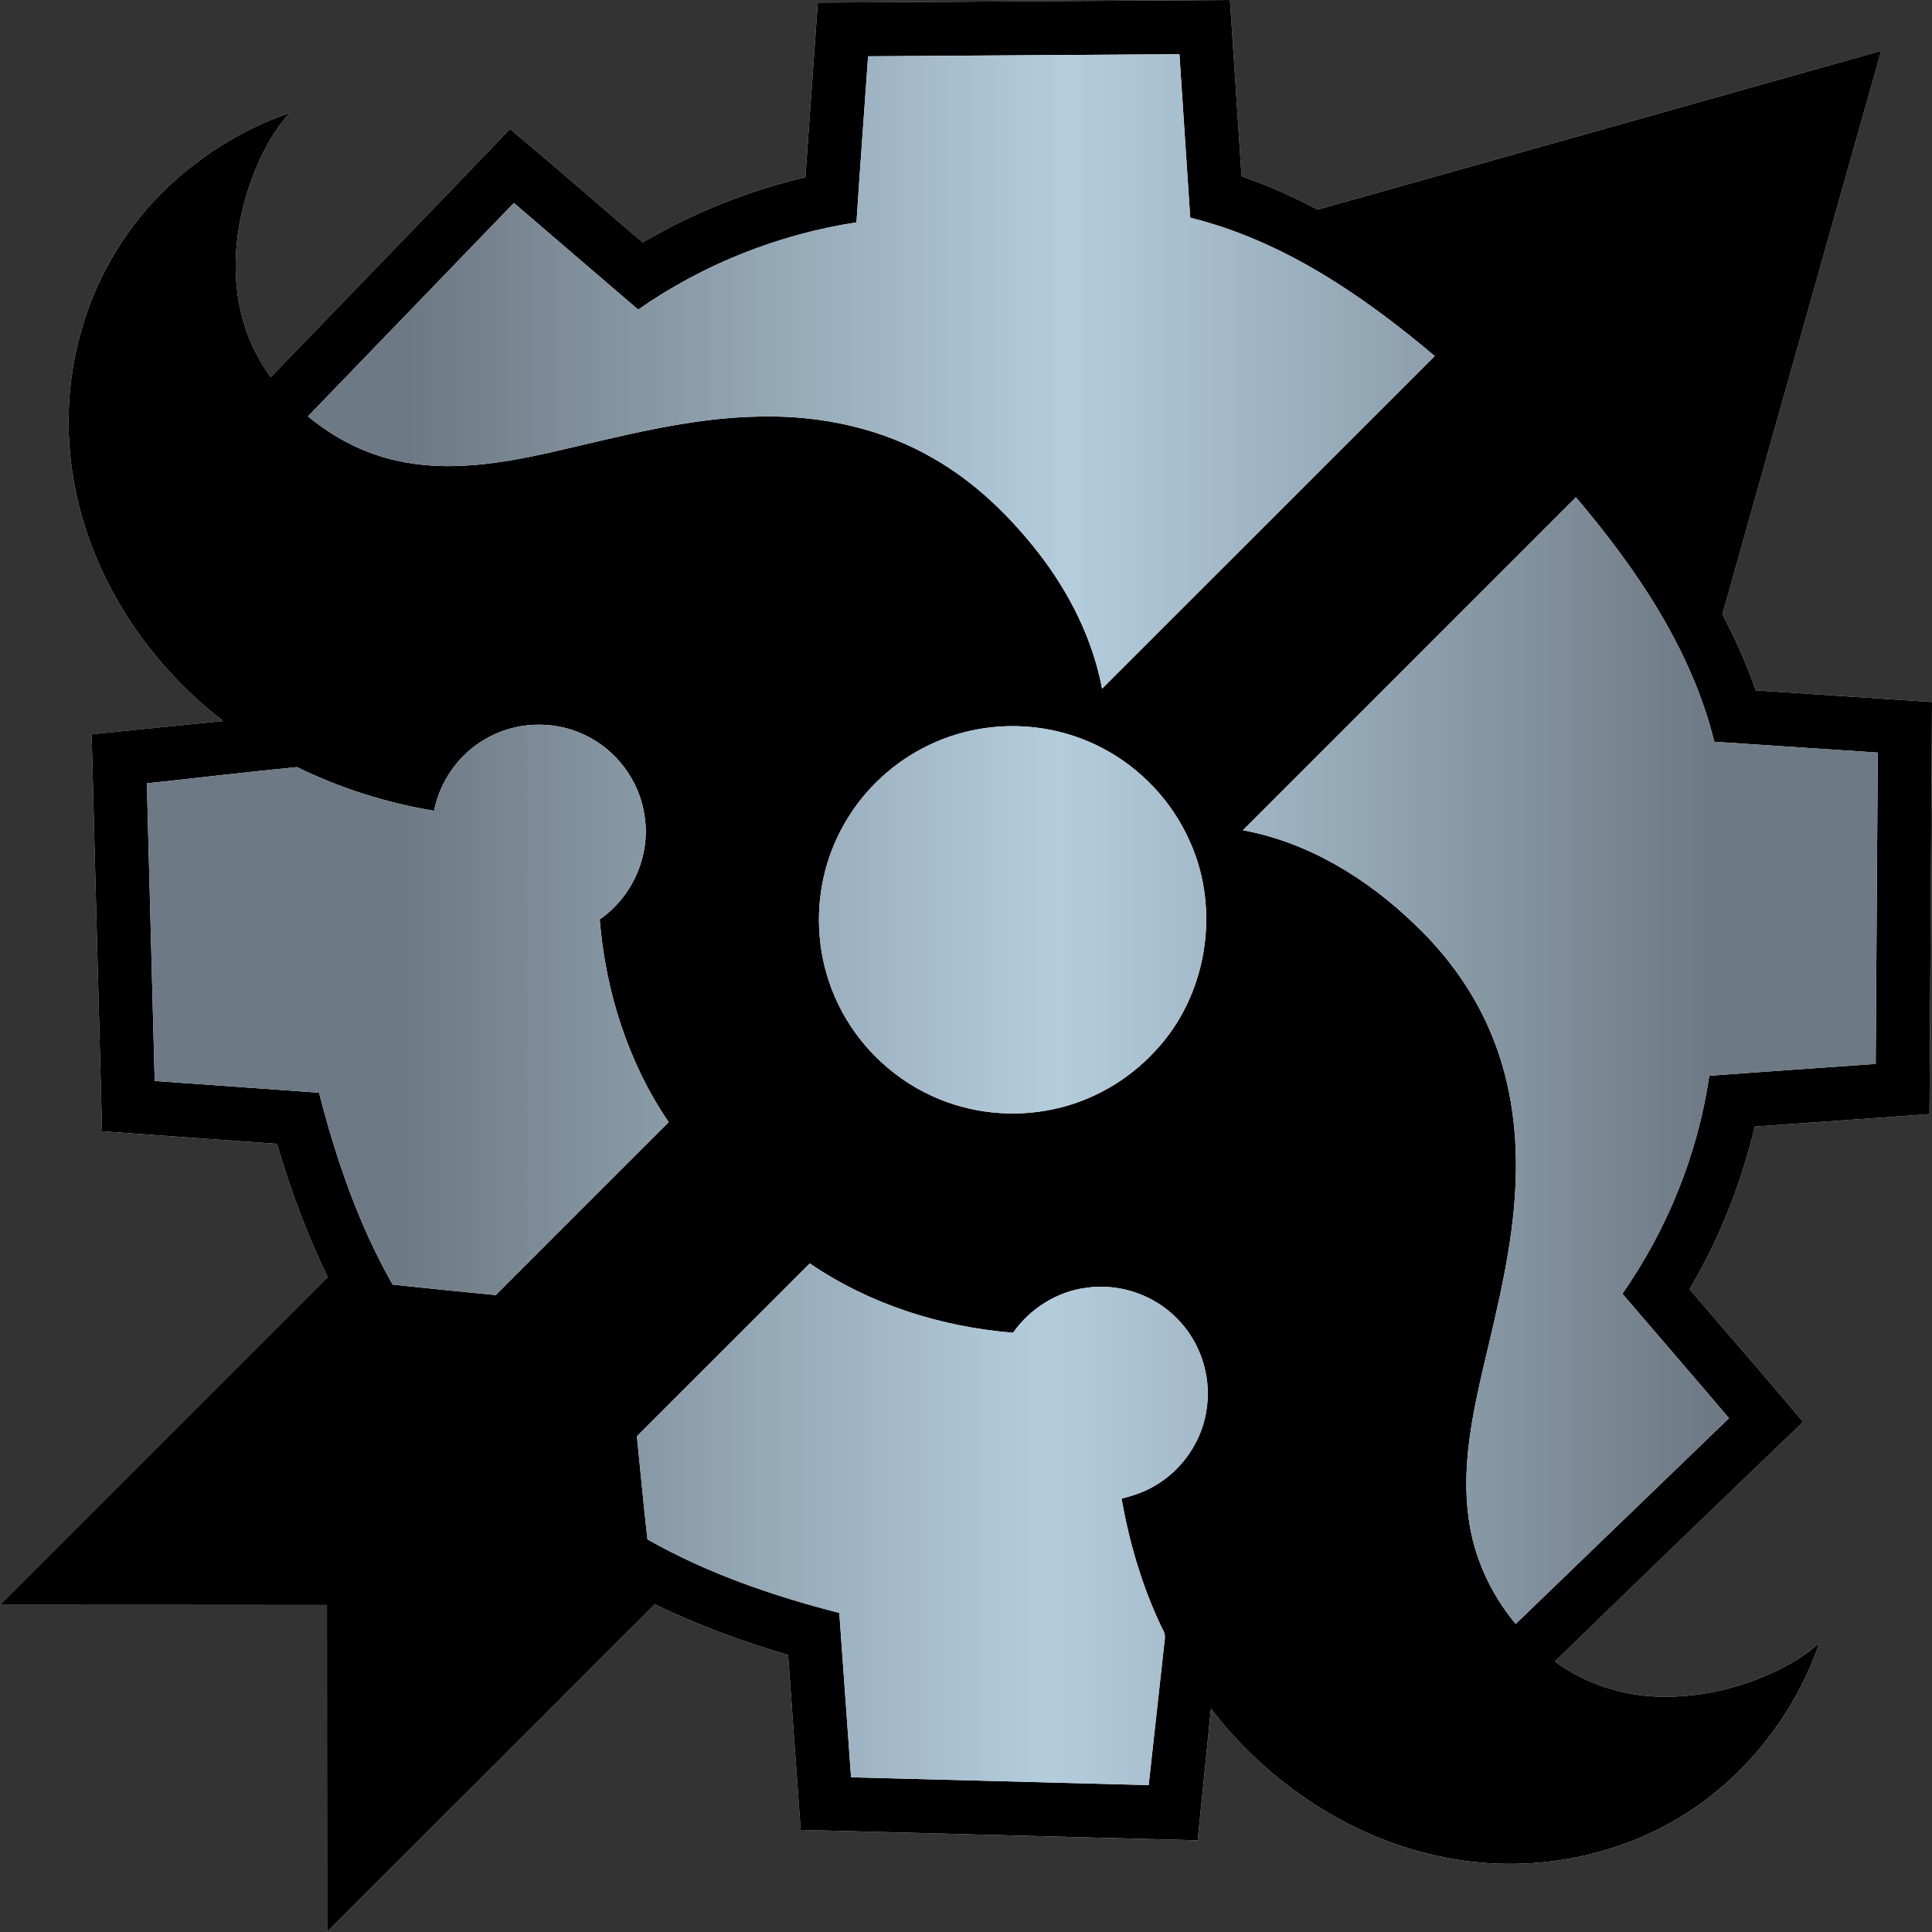
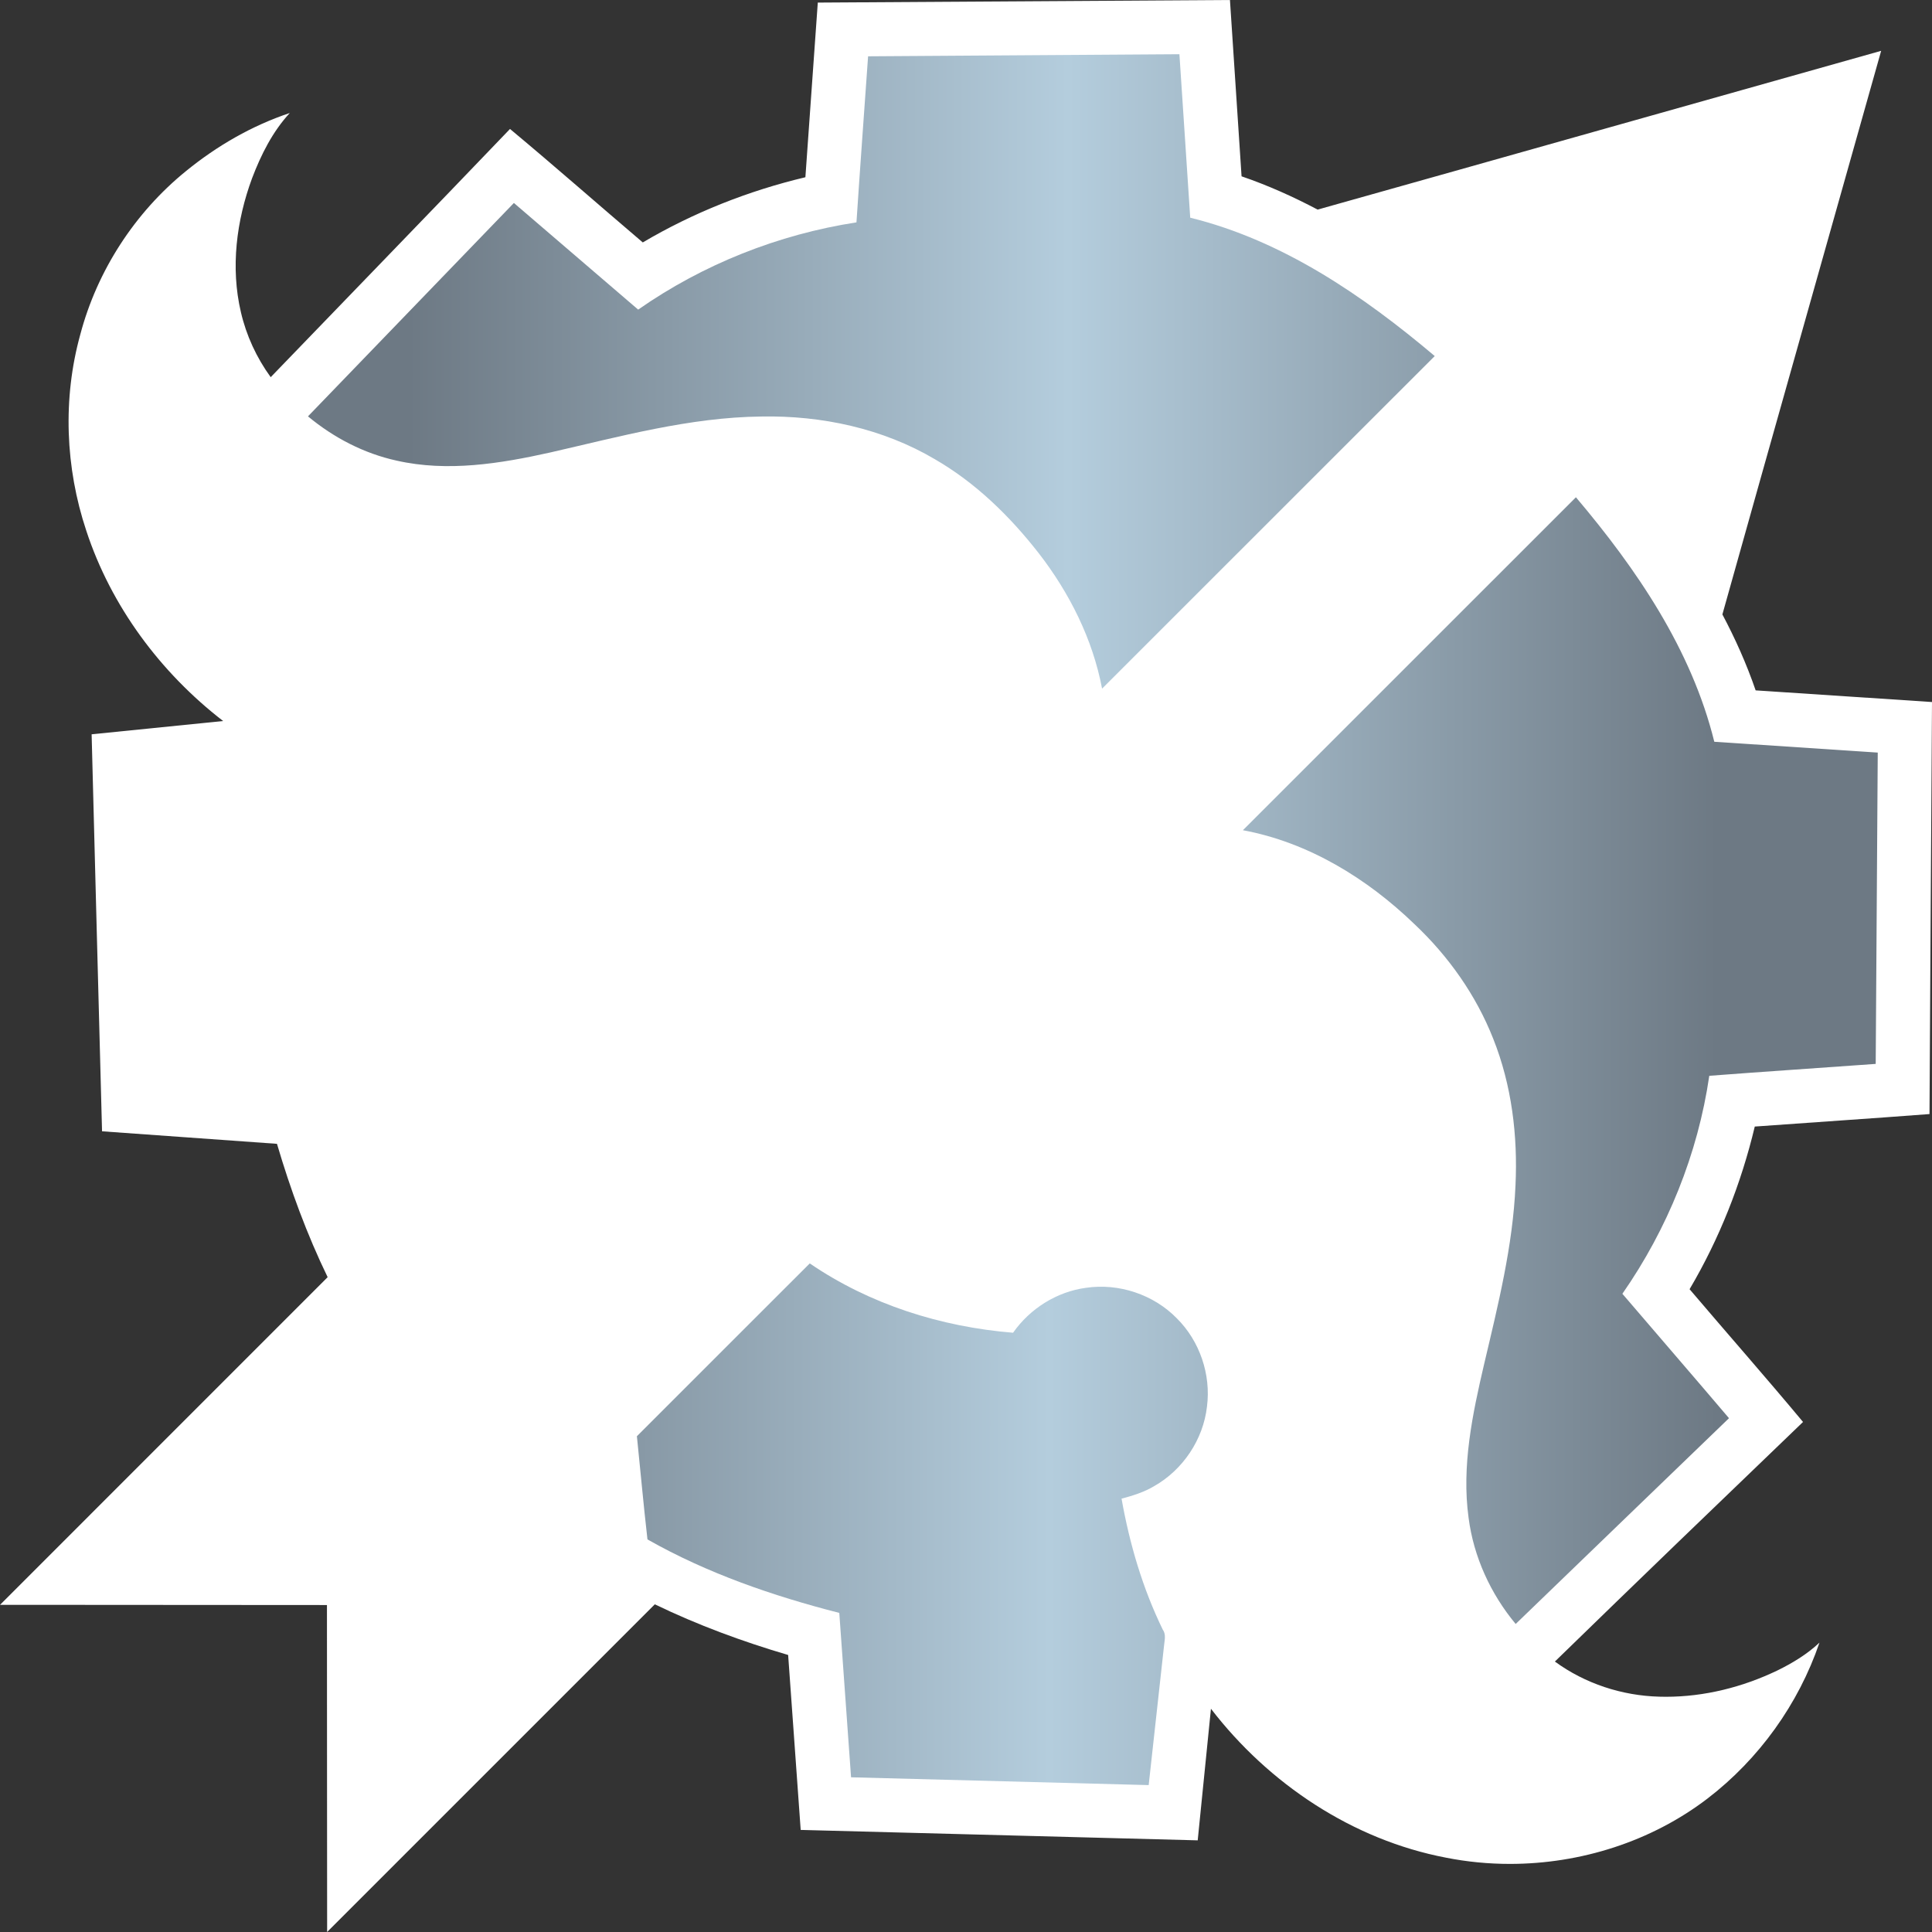
<svg xmlns="http://www.w3.org/2000/svg" version="1.1" id="Layer_1" x="0px" y="0px" width="194.756px" height="194.755px" viewBox="0 0 194.756 194.755" enable-background="new 0 0 194.756 194.755" xml:space="preserve">
  <rect x="0" y="0" width="194.756" height="194.755" fill="#333333" stroke="none" />
  <g>
    <path fill="#FFFFFF" d="M123.986,0c0.387,5.925,0.777,11.85,1.17,17.774c2.643,0.905,5.199,2.05,7.667,3.355   c18.94-5.317,37.87-10.678,56.808-16.005c-5.328,18.939-10.695,37.869-16.005,56.814c1.308,2.463,2.447,5.016,3.353,7.655   c5.925,0.399,11.853,0.785,17.777,1.175c-0.08,13.846-0.186,27.69-0.252,41.535c-5.871,0.45-11.743,0.832-17.613,1.26   c-1.373,5.748-3.567,11.305-6.572,16.396c3.8,4.47,7.68,8.875,11.436,13.382c-8.358,8.027-16.711,16.068-25.014,24.152   c3.038,2.226,6.766,3.443,10.523,3.541c0.225,0.006,0.449,0.01,0.674,0.01c3.879,0,7.74-0.973,11.229-2.65   c1.527-0.747,3.002-1.64,4.245-2.808c-2.11,6.192-6.098,11.743-11.293,15.723c-5.668,4.332-12.795,6.583-19.911,6.583   c-2.162,0-4.322-0.208-6.441-0.628c-9.425-1.798-17.883-7.452-23.697-15.013c-0.442,4.423-0.893,8.843-1.335,13.266   c-13.34-0.343-26.681-0.698-40.021-1.051c-0.422-5.877-0.837-11.757-1.265-17.635c-4.603-1.353-9.12-3.018-13.44-5.107   c-11.012,11.008-22.02,22.022-33.032,33.03c0.005-10.985-0.027-21.973-0.018-32.958c-9.54,0-19.084-0.019-28.626-0.019   c-1.443,0-2.887,0.001-4.332,0.001c11.008-11.012,22.023-22.02,33.028-33.032c-2.093-4.319-3.753-8.84-5.108-13.442   c-5.877-0.425-11.757-0.84-17.634-1.263c-0.351-13.34-0.708-26.68-1.05-40.02c4.417-0.445,8.837-0.893,13.257-1.338   c-6.322-4.882-11.303-11.58-13.798-19.192c-2.112-6.343-2.39-13.311-0.604-19.765c1.702-6.44,5.495-12.293,10.667-16.487   c3.109-2.533,6.643-4.578,10.453-5.848c-1.735,1.875-2.897,4.202-3.8,6.572c-1.583,4.279-2.181,9.02-1.13,13.497   c0.545,2.362,1.582,4.601,3.006,6.561C35.323,29.678,43.4,21.369,51.411,13c4.507,3.752,8.912,7.635,13.385,11.438   c5.089-3.006,10.646-5.205,16.392-6.572c0.426-5.868,0.823-11.738,1.25-17.605C96.287,0.175,110.136,0.085,123.986,0" />
-     <path d="M82.438,0.26c13.85-0.085,27.698-0.175,41.549-0.26c0.387,5.925,0.777,11.85,1.17,17.774   c2.643,0.905,5.199,2.05,7.667,3.355c18.94-5.317,37.87-10.678,56.808-16.005c-5.328,18.939-10.695,37.869-16.005,56.814   c1.308,2.463,2.447,5.016,3.353,7.655c5.925,0.399,11.853,0.785,17.777,1.175c-0.08,13.846-0.186,27.69-0.252,41.535   c-5.871,0.45-11.743,0.832-17.613,1.26c-1.373,5.748-3.567,11.305-6.572,16.396c3.8,4.47,7.68,8.875,11.436,13.382   c-8.358,8.027-16.711,16.068-25.014,24.152c3.038,2.226,6.766,3.443,10.523,3.541c4.104,0.119,8.212-0.865,11.902-2.641   c1.527-0.747,3.002-1.64,4.245-2.808c-2.11,6.192-6.098,11.743-11.293,15.723c-7.39,5.647-17.257,7.758-26.353,5.955   c-9.425-1.798-17.883-7.452-23.697-15.013c-0.442,4.423-0.893,8.843-1.335,13.266c-13.34-0.343-26.681-0.698-40.021-1.051   c-0.422-5.877-0.837-11.757-1.265-17.635c-4.603-1.353-9.12-3.018-13.44-5.107c-11.012,11.008-22.02,22.022-33.032,33.03   c0.005-10.985-0.027-21.973-0.018-32.958c-10.984,0-21.972-0.024-32.958-0.018c11.008-11.012,22.023-22.02,33.028-33.032   c-2.093-4.319-3.753-8.84-5.108-13.442c-5.877-0.425-11.757-0.84-17.634-1.263c-0.351-13.34-0.708-26.68-1.05-40.02   c4.417-0.445,8.837-0.893,13.257-1.338c-6.322-4.882-11.303-11.58-13.798-19.192c-2.112-6.343-2.39-13.311-0.604-19.765   c1.702-6.44,5.495-12.293,10.667-16.487c3.109-2.533,6.643-4.578,10.453-5.848c-1.735,1.875-2.897,4.202-3.8,6.572   c-1.583,4.279-2.181,9.02-1.13,13.497c0.545,2.362,1.582,4.601,3.006,6.561C35.323,29.678,43.4,21.369,51.411,13   c4.507,3.752,8.912,7.635,13.385,11.438c5.089-3.006,10.646-5.205,16.392-6.572C81.613,11.997,82.011,6.127,82.438,0.26z    M87.508,5.675c-0.393,5.58-0.805,11.157-1.172,16.74c-7.87,1.212-15.473,4.229-22.005,8.795c-4.175-3.585-8.351-7.17-12.528-10.75   c-6.918,7.173-13.842,14.337-20.757,21.51c2.582,2.147,5.643,3.742,8.933,4.462c5.137,1.166,10.449,0.306,15.512-0.824   c7.008-1.6,14.027-3.54,21.266-3.62c6.063-0.115,12.228,1.202,17.48,4.303c4.113,2.375,7.566,5.75,10.475,9.478   c3.098,4.002,5.439,8.657,6.383,13.649c11.18-11.173,22.352-22.353,33.535-33.524c-7.23-6.107-15.342-11.658-24.648-13.947   c-0.369-5.493-0.725-10.985-1.09-16.48C108.431,5.55,97.969,5.59,87.508,5.675z M125.291,83.689   c6.598,1.221,12.525,4.863,17.305,9.478c3.422,3.226,6.205,7.16,7.93,11.545c1.863,4.675,2.482,9.775,2.244,14.78   c-0.264,6.107-1.759,12.064-3.156,17.99c-1.183,5.07-2.29,10.305-1.572,15.527c0.508,3.93,2.22,7.657,4.746,10.695   c7.171-6.91,14.328-13.836,21.504-20.743c-3.563-4.197-7.17-8.357-10.748-12.542c4.543-6.521,7.613-14.105,8.76-21.973   c5.591-0.43,11.186-0.793,16.778-1.2c0.082-10.462,0.125-20.923,0.206-31.382c-5.491-0.368-10.984-0.723-16.477-1.091   c-2.295-9.308-7.837-17.42-13.949-24.647C147.666,61.31,136.48,72.502,125.291,83.689z M48.979,74.467   c-2.683,1.518-4.623,4.24-5.221,7.261c-4.789-0.78-9.457-2.272-13.819-4.4c-5.048,0.485-10.09,1.101-15.136,1.635   c0.266,10,0.528,20.003,0.791,30.003c5.521,0.397,11.045,0.79,16.567,1.185c1.72,6.698,3.987,13.317,7.422,19.345   c3.463,0.373,6.928,0.713,10.393,1.053c5.798-5.822,11.62-11.619,17.431-17.43c-4.107-6.025-6.369-13.2-6.953-20.439   c3.313-2.273,5.16-6.471,4.518-10.448c-0.492-3.563-2.925-6.77-6.21-8.228C55.674,72.587,51.916,72.762,48.979,74.467z    M99.123,73.42c-3.813,0.572-7.438,2.313-10.262,4.93c-2.926,2.678-5.003,6.263-5.846,10.138c-0.88,3.955-0.495,8.18,1.103,11.905   c1.882,4.444,5.485,8.127,9.886,10.112c3.795,1.732,8.154,2.188,12.229,1.298c3.905-0.833,7.521-2.918,10.215-5.86   c5.226-5.527,6.635-14.213,3.489-21.128c-1.77-4.018-4.944-7.393-8.837-9.415C107.451,73.487,103.191,72.797,99.123,73.42z    M64.203,144.779c0.357,3.465,0.668,6.938,1.065,10.402c6.03,3.421,12.643,5.695,19.337,7.41c0.393,5.523,0.785,11.048,1.186,16.57   c10,0.26,20.002,0.527,30.002,0.787c0.513-4.654,1.021-9.31,1.538-13.962c0.04-0.57,0.252-1.19-0.112-1.7   c-2.035-4.168-3.352-8.655-4.16-13.213c1.135-0.302,2.268-0.654,3.282-1.26c2.905-1.645,4.955-4.705,5.33-8.027   c0.415-3.225-0.733-6.605-3.042-8.893c-2.342-2.4-5.848-3.567-9.16-3.075c-2.945,0.393-5.648,2.103-7.346,4.528   c-7.262-0.588-14.457-2.857-20.494-6.988C75.813,133.16,70.014,138.975,64.203,144.779z" />
    <g>
      <linearGradient id="SVGID_1_" gradientUnits="userSpaceOnUse" x1="-3.135" y1="37.441" x2="218.477" y2="37.441">
        <stop offset="0.2" style="stop-color:#6D7984" />
        <stop offset="0.5" style="stop-color:#B4CDDD" />
        <stop offset="0.8" style="stop-color:#6D7984" />
      </linearGradient>
      <path fill="url(#SVGID_1_)" d="M55.49,45.607c7.008-1.6,14.027-3.54,21.266-3.62c6.063-0.115,12.228,1.202,17.48,4.303    c4.113,2.375,7.566,5.75,10.475,9.478c3.098,4.002,5.439,8.657,6.383,13.649c11.18-11.173,22.352-22.353,33.535-33.524    c-7.23-6.107-15.342-11.658-24.648-13.947c-0.369-5.493-0.725-10.985-1.09-16.48c-10.46,0.085-20.922,0.125-31.383,0.21    c-0.393,5.58-0.805,11.157-1.172,16.74c-7.87,1.212-15.473,4.229-22.005,8.795c-4.175-3.585-8.351-7.17-12.528-10.75    c-6.918,7.173-13.842,14.337-20.757,21.51c2.582,2.147,5.643,3.742,8.933,4.462C45.115,47.598,50.428,46.737,55.49,45.607z" />
      <linearGradient id="SVGID_2_" gradientUnits="userSpaceOnUse" x1="-3.411" y1="106.916" x2="217.201" y2="106.916">
        <stop offset="0.2" style="stop-color:#6D7984" />
        <stop offset="0.5" style="stop-color:#B4CDDD" />
        <stop offset="0.8" style="stop-color:#6D7984" />
      </linearGradient>
      <path fill="url(#SVGID_2_)" d="M189.081,107.247c0.082-10.462,0.125-20.923,0.206-31.382c-5.491-0.368-10.984-0.723-16.477-1.091    c-2.295-9.308-7.837-17.42-13.949-24.647c-11.195,11.183-22.381,22.375-33.57,33.563c6.598,1.221,12.525,4.863,17.305,9.478    c3.422,3.226,6.205,7.16,7.93,11.545c1.863,4.675,2.482,9.775,2.244,14.78c-0.264,6.107-1.759,12.064-3.156,17.99    c-1.183,5.07-2.29,10.305-1.572,15.527c0.508,3.93,2.22,7.657,4.746,10.695c7.171-6.91,14.328-13.836,21.504-20.743    c-3.563-4.197-7.17-8.357-10.748-12.542c4.543-6.521,7.613-14.105,8.76-21.973C177.894,108.018,183.488,107.654,189.081,107.247z" />
      <linearGradient id="SVGID_3_" gradientUnits="userSpaceOnUse" x1="-3.562" y1="101.8" x2="215.224" y2="101.8">
        <stop offset="0.2" style="stop-color:#6D7984" />
        <stop offset="0.5" style="stop-color:#B4CDDD" />
        <stop offset="0.8" style="stop-color:#6D7984" />
      </linearGradient>
-       <path fill="url(#SVGID_3_)" d="M60.453,92.678c3.313-2.273,5.16-6.471,4.518-10.448c-0.492-3.563-2.925-6.77-6.21-8.228    c-3.087-1.415-6.845-1.24-9.782,0.465c-2.683,1.518-4.623,4.24-5.221,7.261c-4.789-0.78-9.457-2.272-13.819-4.4    c-5.048,0.485-10.09,1.101-15.136,1.635c0.266,10,0.528,20.003,0.791,30.003c5.521,0.397,11.045,0.79,16.567,1.185    c1.72,6.698,3.987,13.317,7.422,19.345c3.463,0.373,6.928,0.713,10.393,1.053c5.798-5.822,11.62-11.619,17.431-17.43    C63.299,107.092,61.037,99.917,60.453,92.678z" />
      <linearGradient id="SVGID_4_" gradientUnits="userSpaceOnUse" x1="-4.014" y1="92.722" x2="217.343" y2="92.722">
        <stop offset="0.2" style="stop-color:#6D7984" />
        <stop offset="0.5" style="stop-color:#B4CDDD" />
        <stop offset="0.8" style="stop-color:#6D7984" />
      </linearGradient>
-       <path fill="url(#SVGID_4_)" d="M111.101,75.399c-3.649-1.912-7.909-2.603-11.978-1.979c-3.813,0.572-7.438,2.313-10.262,4.93    c-2.926,2.678-5.003,6.263-5.846,10.138c-0.88,3.955-0.495,8.18,1.103,11.905c1.882,4.444,5.485,8.127,9.886,10.112    c3.795,1.732,8.154,2.188,12.229,1.298c3.905-0.833,7.521-2.918,10.215-5.86c5.226-5.527,6.635-14.213,3.489-21.128    C118.168,80.797,114.993,77.422,111.101,75.399z" />
      <linearGradient id="SVGID_5_" gradientUnits="userSpaceOnUse" x1="-5.082" y1="153.654" x2="216.613" y2="153.654">
        <stop offset="0.2" style="stop-color:#6D7984" />
        <stop offset="0.5" style="stop-color:#B4CDDD" />
        <stop offset="0.8" style="stop-color:#6D7984" />
      </linearGradient>
      <path fill="url(#SVGID_5_)" d="M109.469,129.819c-2.945,0.393-5.648,2.103-7.346,4.528c-7.262-0.588-14.457-2.857-20.494-6.988    c-5.815,5.801-11.615,11.615-17.426,17.42c0.357,3.465,0.668,6.938,1.065,10.402c6.03,3.421,12.643,5.695,19.337,7.41    c0.393,5.523,0.785,11.048,1.186,16.57c10,0.26,20.002,0.527,30.002,0.787c0.513-4.654,1.021-9.31,1.538-13.962    c0.04-0.57,0.252-1.19-0.112-1.7c-2.035-4.168-3.352-8.655-4.16-13.213c1.135-0.302,2.268-0.654,3.282-1.26    c2.905-1.645,4.955-4.705,5.33-8.027c0.415-3.225-0.733-6.605-3.042-8.893C116.287,130.494,112.781,129.327,109.469,129.819z" />
    </g>
  </g>
</svg>